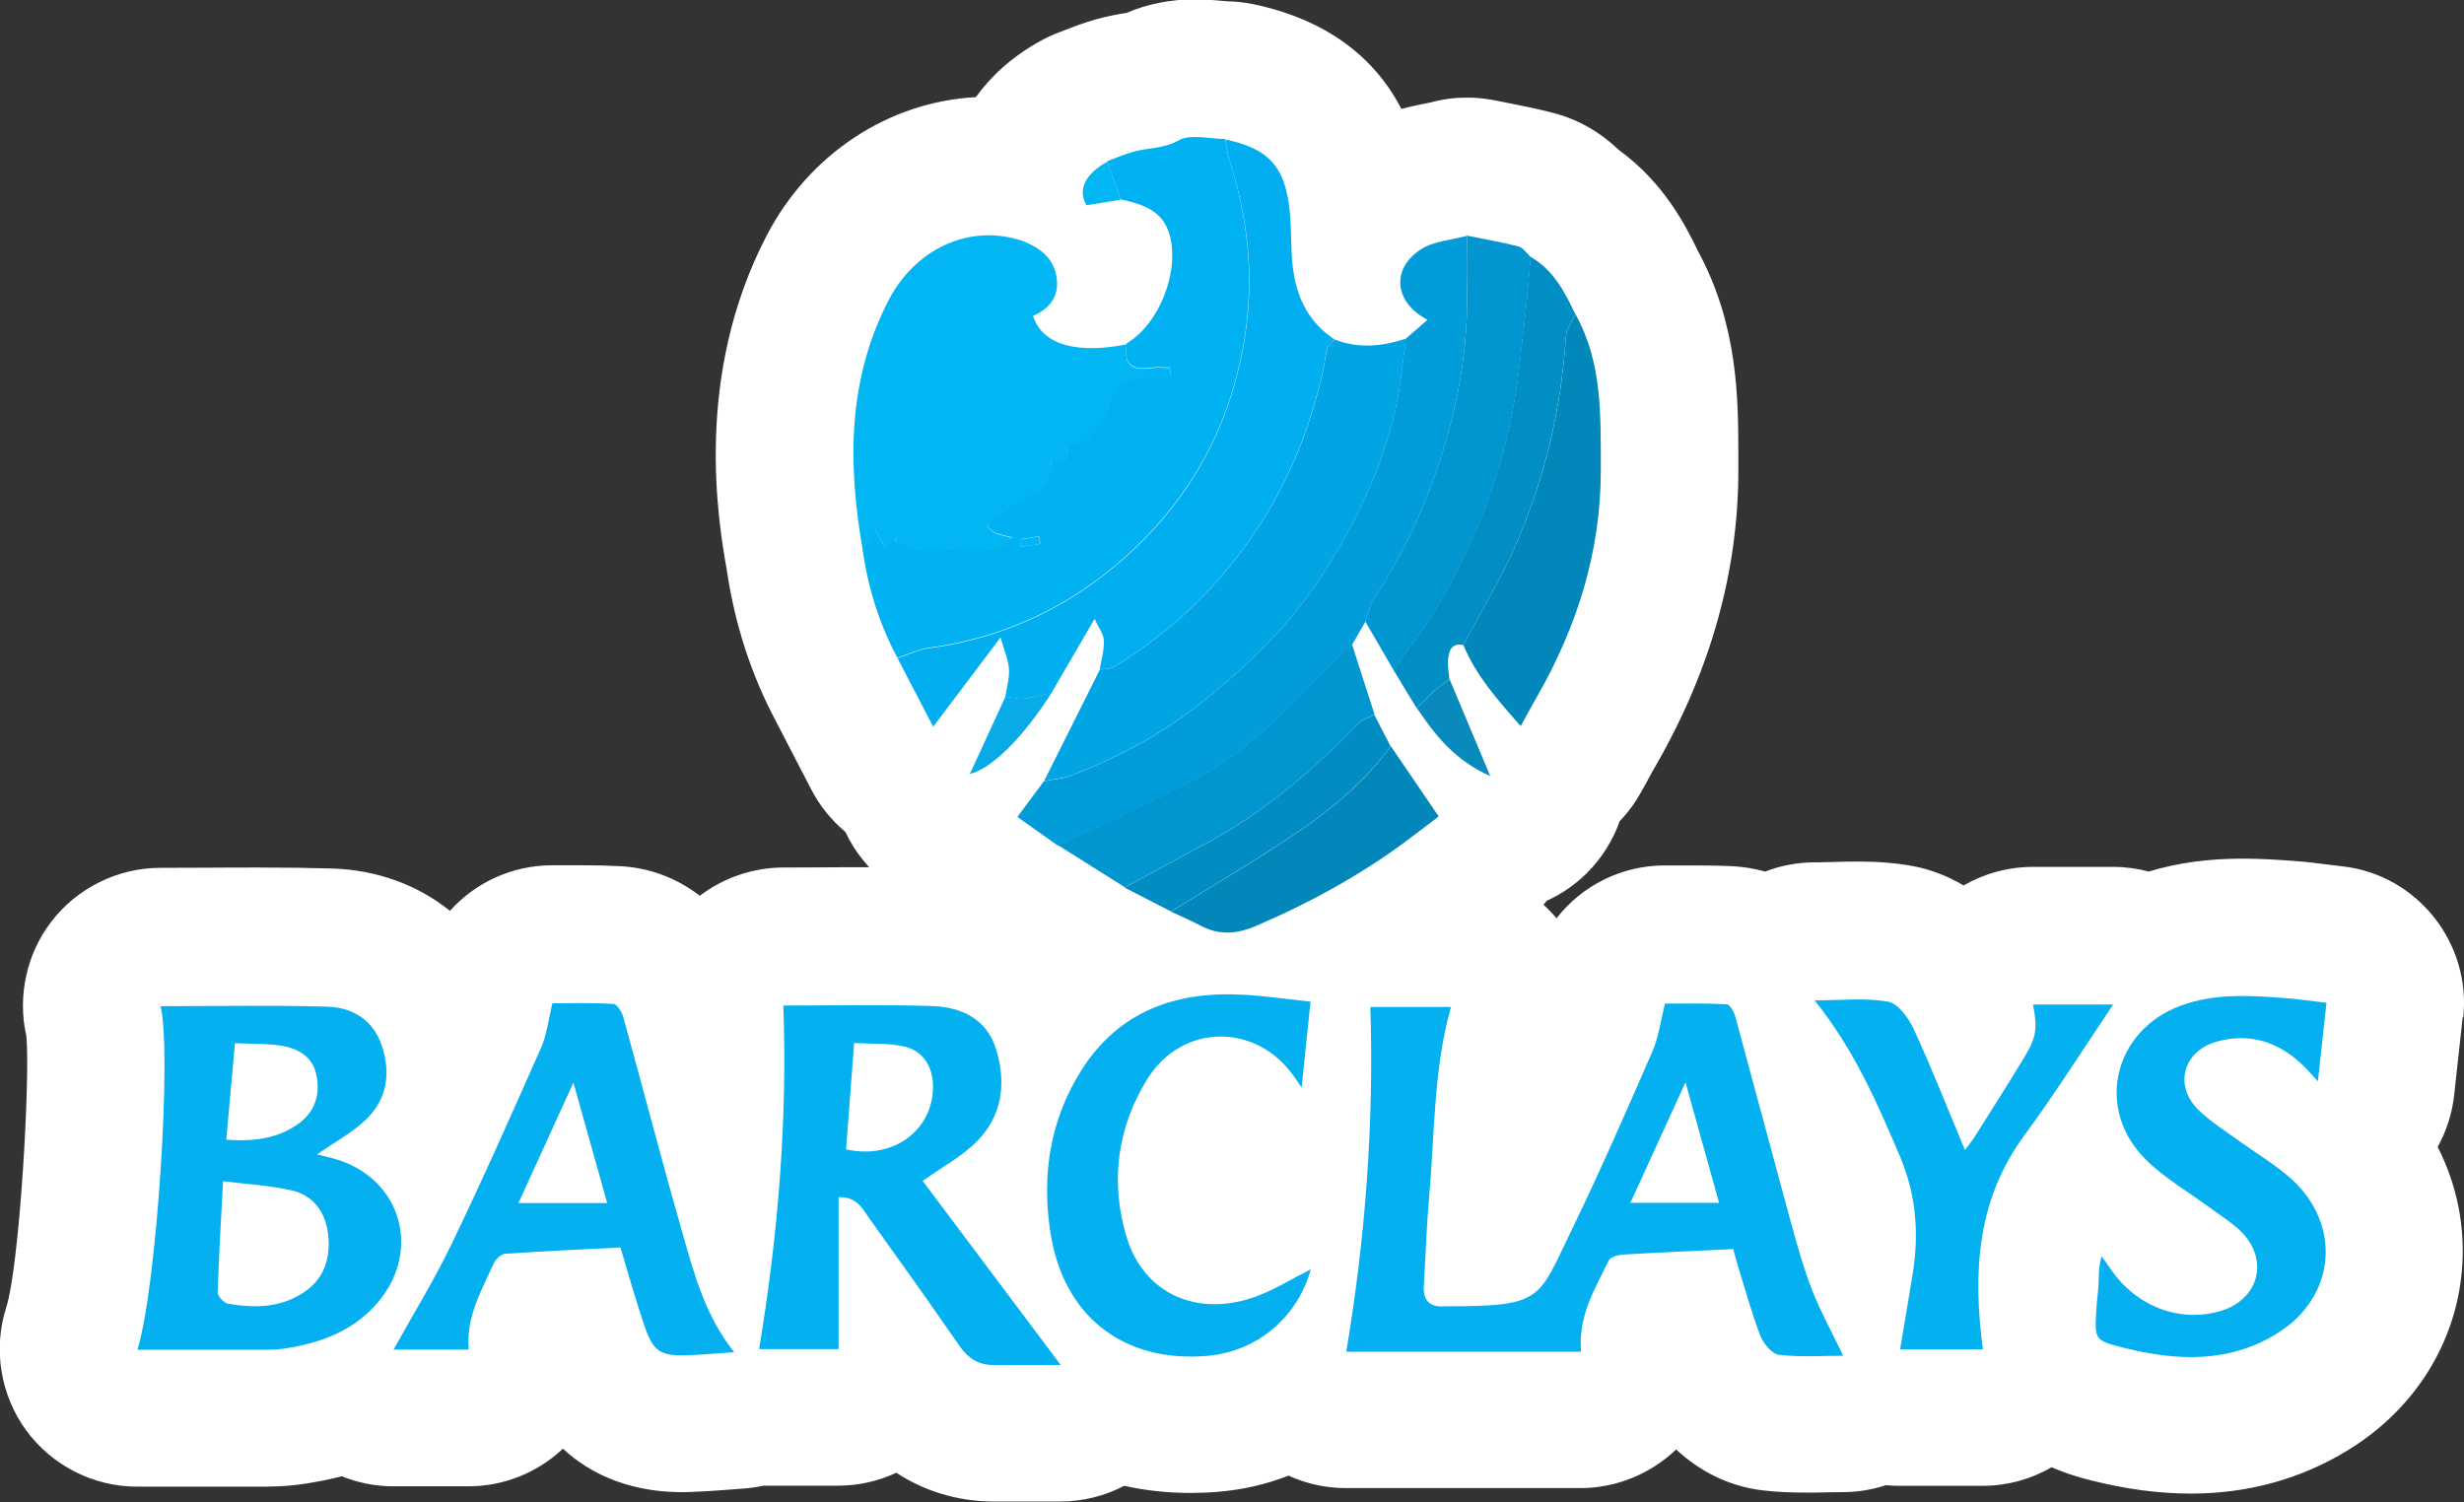
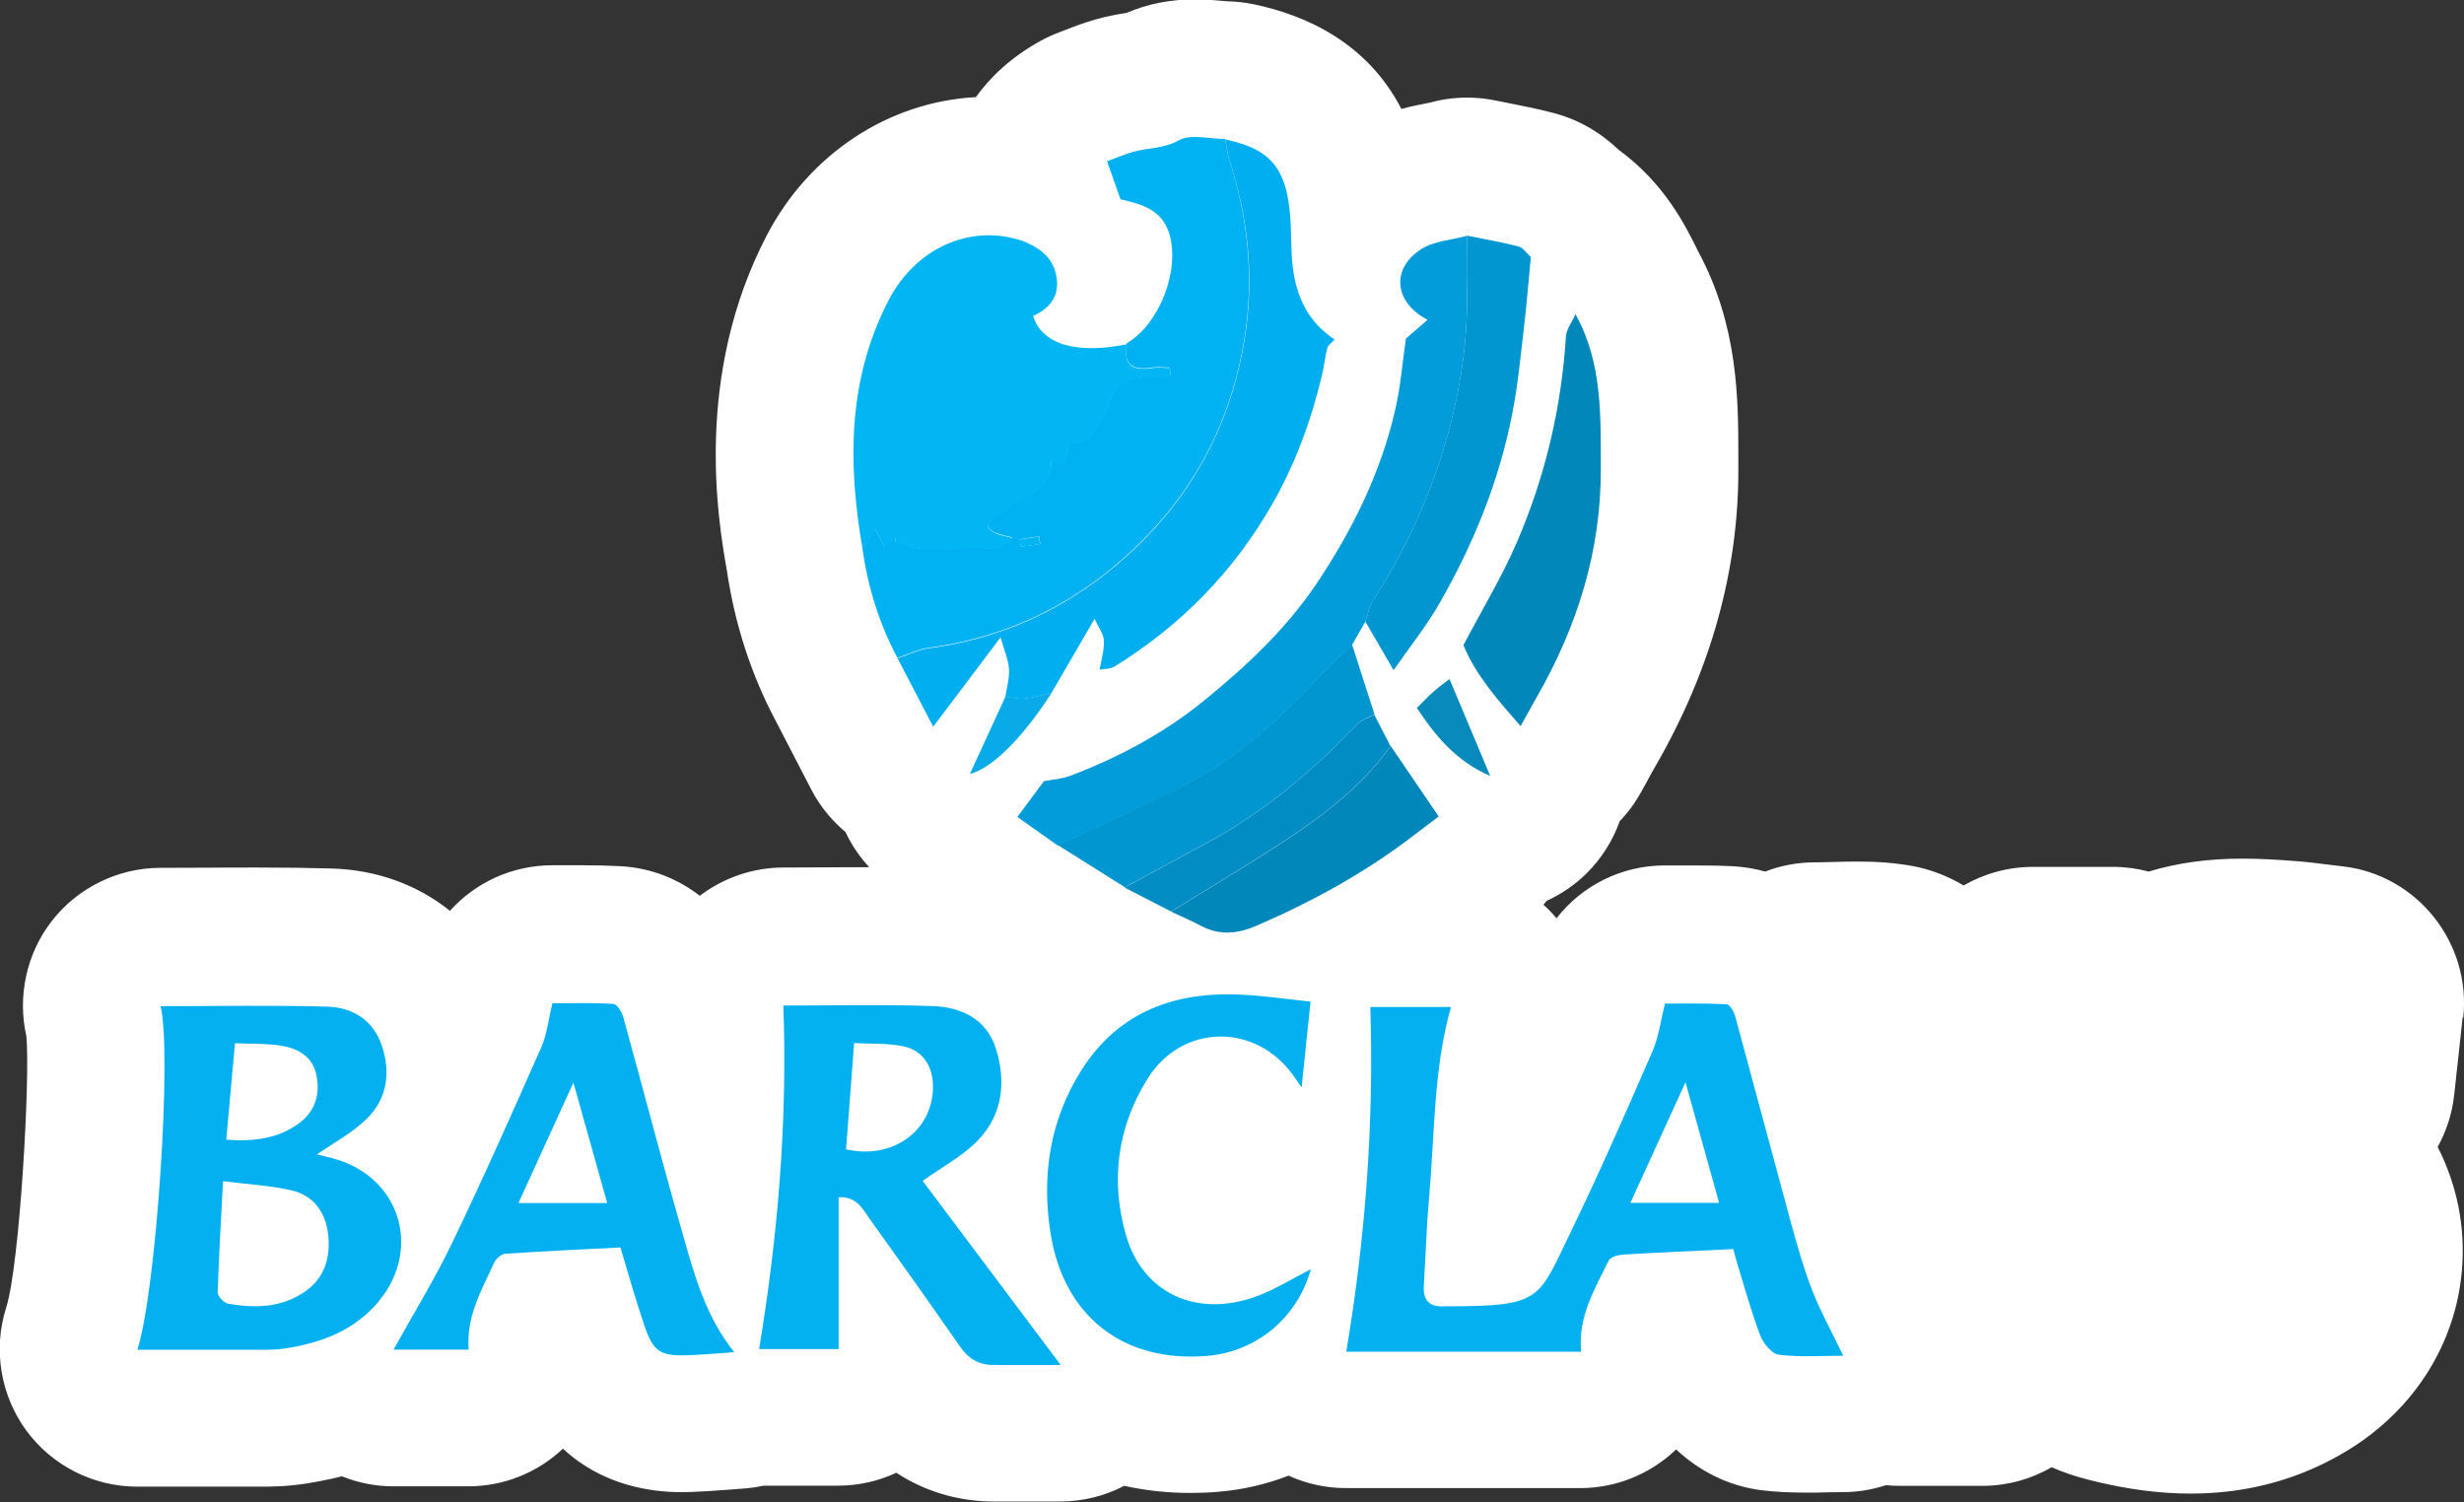
<svg xmlns="http://www.w3.org/2000/svg" id="Capa_2" viewBox="0 0 152.46 92.96">
  <rect x="0" y="0" width="152.46" height="92.96" fill="#333333" stroke="none" />
  <defs>
    <style>.cls-1{fill:#04b0f0;}.cls-2{fill:#08abe8;}.cls-3{fill:#01aeef;}.cls-4{fill:#098abd;}.cls-5{fill:#018ec4;}.cls-6{fill:#0196d0;}.cls-7{fill:#018cc3;}.cls-8{fill:#03b0f0;}.cls-9{fill:#fff;}.cls-10{fill:#0196cf;}.cls-11{fill:#01a5e4;}.cls-12{fill:#00b2f1;}.cls-13{fill:#01b6f2;}.cls-14{fill:#019cd9;}.cls-15{fill:#0287bb;}</style>
  </defs>
  <g id="circulo_big">
    <circle class="cls-9" cx="76.23" cy="46.48" r="12.34" />
    <path class="cls-9" d="M152.41,62.99c.51-4.64-2.84-8.85-7.44-9.38l-.83-.1c-.77-.1-1.51-.19-2.25-.24-.93-.07-2.01-.14-3.14-.14-2.11,0-4.02.26-5.8.8-.71-.19-1.45-.29-2.2-.29h-4.96c-1.53,0-3.01.41-4.29,1.15-1-.59-2.08-1.01-3.2-1.21-1.02-.18-2.08-.27-3.32-.27-.51,0-1.02.01-1.66.03-.34.01-.69.02-1.05.02-1.06,0-2.09.2-3.05.57-.64-.18-1.3-.29-1.98-.33-.84-.04-1.67-.05-2.49-.05,0,0-1.74,0-1.74,0-2.68,0-5.13,1.25-6.7,3.27-.25-.3-.52-.58-.81-.84.07-.08.13-.16.2-.24.9-.41,1.74-.98,2.46-1.69.93-.92,1.63-2.03,2.06-3.24.52-.54.96-1.14,1.33-1.81l.36-.65c.19-.36.37-.69.56-1.01,3.4-5.91,5.11-12.08,5.09-18.32v-.66c0-3.66,0-8.21-2.5-12.83-.75-1.54-2.08-4.2-4.88-6.24-1.19-1.13-2.55-1.91-4.06-2.3-1.02-.27-1.99-.45-2.82-.62l-.86-.17c-.55-.11-1.11-.16-1.67-.16-.77,0-1.54.1-2.25.3-.08.02-.17.04-.35.07-.4.08-.9.18-1.46.33-2.11-4.08-5.87-5.8-9.16-6.48-.53-.11-1.08-.17-1.62-.18l-.23-.02c-.54-.05-1.12-.1-1.74-.1-1.53,0-2.96.28-4.26.84-.47.07-1.16.19-1.94.41-.68.2-1.28.42-1.81.63l-.41.16c-.39.14-.77.32-1.14.52-1.87,1.03-3.14,2.27-4.02,3.49-5.4.29-10.31,3.51-12.94,8.56-4.53,8.7-3.01,17.65-2.47,20.7.49,3.35,1.52,6.51,3.03,9.34l2.19,4.23c.53,1.03,1.26,1.92,2.12,2.64.3.64.68,1.25,1.14,1.8.11.13.22.25.33.38-.91,0-1.81,0-2.74.01h-.1c-.84,0-1.66.01-2.47.01-1.87,0-3.7.63-5.17,1.75-1.32-1.02-2.96-1.72-4.88-1.83-.73-.04-1.5-.06-2.46-.06,0,0-1.78,0-1.78,0-2.49,0-4.77,1.07-6.34,2.82-1.99-1.6-4.52-2.54-7.32-2.62-1.38-.04-2.84-.06-4.61-.06-1,0-2.01,0-3.03.01-.98,0-1.97.01-2.96.01-2.62,0-5.14,1.24-6.73,3.31-1.55,2-2.12,4.64-1.56,7.1.25,2.5-.41,14.19-1.25,16.81-.82,2.57-.35,5.41,1.24,7.59,1.6,2.18,4.16,3.48,6.86,3.48,0,0,6.32,0,7.54,0,.69,0,1.73,0,2.91-.19.61-.1,1.37-.23,2.22-.45,1,.4,2.07.62,3.18.62h4.65c2.18,0,4.28-.84,5.85-2.33,2.42,2.25,5.38,2.69,7.32,2.69,0,0,.39,0,.62-.01.76-.03,1.51-.08,2.29-.14l.92-.07c.43-.03.85-.09,1.26-.18h4.62c1.29,0,2.51-.29,3.6-.8,1.72,1.13,3.74,1.75,5.88,1.78.59,0,1.8,0,1.8,0h2.46c1.42,0,2.77-.35,3.96-.97,1.31.29,2.68.44,4.1.44.55,0,1.12-.02,1.69-.07,1.52-.12,2.99-.46,4.38-1,1.1.5,2.3.77,3.54.77h14.52c2.21,0,4.33-.87,5.92-2.39,1.37,1.27,3.16,2.27,5.35,2.53.84.1,1.71.14,2.75.14.44,0,.87,0,1.32-.02.3,0,.6-.01.89-.01.92,0,1.82-.15,2.67-.43.28.03.57.04.86.04h5.12c1.51,0,2.98-.4,4.27-1.15.72.31,1.5.58,2.35.79,2.25.57,4.3.84,6.27.84,3.55,0,6.84-.91,9.76-2.71,4.06-2.5,6.62-6.55,7.01-11.1.23-2.67-.3-5.29-1.5-7.64.54-.97.89-2.05,1.02-3.19l.53-4.85Z" />
    <path class="cls-1" d="M97.82,83.64h-14.52c1.18-7.03,1.72-14.11,1.49-21.33h4.99c-1.1,3.88-1,7.89-1.36,11.85-.16,1.79-.21,3.59-.32,5.39-.06.91.35,1.35,1.28,1.28.03,0,.07,0,.1,0,6.03,0,5.66-.4,7.79-4.77,1.75-3.61,3.36-7.3,4.97-10.99.38-.87.5-1.84.78-2.97,1.09,0,2.45-.03,3.81.04.2,0,.46.47.54.76,1.16,4.25,2.29,8.52,3.45,12.77.39,1.42.79,2.84,1.32,4.2.52,1.32,1.22,2.58,1.91,4.02-1.28,0-2.65.1-3.98-.06-.43-.05-.96-.7-1.15-1.18-.56-1.46-.97-2.98-1.43-4.47-.11-.37-.21-.74-.24-.89-2.35.11-4.59.21-6.83.34-.31.02-.78.15-.88.37-.86,1.75-1.91,3.46-1.71,5.64ZM104.29,66.97c-1.21,2.64-2.29,5.01-3.41,7.46h5.49c-.68-2.44-1.34-4.81-2.08-7.46Z" />
    <path class="cls-12" d="M55.54,40.73c-1.13-2.11-1.83-4.36-2.17-6.73.24-.38.48-.77.78-1.24.2.37.36.68.57,1.06.29-.23.5-.4.71-.58,0,.09-.01.19-.02.28.57.15,1.14.42,1.72.43,1.31.04,2.63-.13,3.93-.04.66.04,1.12-.01,1.59-.65-.41-.11-.75-.16-1.06-.29-.19-.08-.39-.24-.46-.42-.04-.11.11-.37.24-.46.74-.5,1.48-1.03,2.28-1.45.86-.44,1.39-1.05,1.4-2.14,1.34.49.73-.7,1.09-1.04.47-.1,1.06-.15,1.3-.46.52-.68.98-1.46,1.27-2.27.43-1.21,1.3-1.4,2.39-1.38.44,0,.88-.08,1.32-.13,0-.16-.02-.32-.03-.48-.36,0-.73-.05-1.08,0-1.33.21-1.81-.24-1.59-1.5,2.02-1.2,3.28-4.45,2.65-6.71-.44-1.56-1.72-1.89-3.04-2.2-.28-.78-.55-1.57-.83-2.35.53-.2,1.06-.43,1.6-.58.92-.27,1.87-.18,2.82-.71.75-.42,1.91-.09,2.89-.09.08.41.11.84.24,1.24,1.15,3.57,1.55,7.18.98,10.93-.75,4.87-2.8,9.08-6.22,12.55-3.66,3.72-8.1,6.06-13.34,6.76-.66.09-1.29.41-1.94.62ZM64.37,33.67c-.03-.16-.05-.32-.08-.48-.4.06-.8.12-1.19.18.02.15.05.31.07.46l1.21-.17Z" />
    <path class="cls-13" d="M69.73,21.27c-.23,1.27.25,1.71,1.59,1.5.35-.06.72,0,1.08,0,0,.16.02.32.03.48-.44.05-.88.14-1.32.13-1.08-.02-1.96.17-2.39,1.38-.29.81-.74,1.59-1.27,2.27-.24.32-.83.37-1.3.46-.35.34.25,1.53-1.09,1.04,0,1.09-.54,1.69-1.4,2.14-.8.41-1.53.94-2.28,1.45-.13.09-.29.35-.24.46.07.17.27.34.46.42.31.13.65.18,1.06.29-.47.64-.94.7-1.59.65-1.3-.09-2.62.08-3.93.04-.58-.02-1.15-.28-1.72-.43,0-.09.01-.19.02-.28-.21.17-.42.34-.71.58-.2-.38-.37-.69-.57-1.06-.3.47-.54.85-.78,1.24-.93-5.31-.95-10.54,1.61-15.47,1.6-3.06,4.72-4.56,7.73-3.81.25.06.51.13.75.24,1.02.44,1.79,1.1,1.92,2.28.13,1.15-.5,1.84-1.47,2.28.6,1.89,2.9,2.34,5.82,1.75Z" />
    <path class="cls-1" d="M9.93,62.26c3.48,0,6.91-.07,10.34.03,1.55.05,2.83.83,3.36,2.42.56,1.69.32,3.3-.96,4.54-.89.86-2.03,1.47-3.06,2.18.24.06.58.14.93.23,4.36,1.13,5.7,5.93,2.58,9.22-1.5,1.58-3.42,2.24-5.49,2.56-.55.09-1.11.08-1.66.08-2.48,0-4.96,0-7.47,0,1.19-3.76,2.15-18.53,1.43-21.28ZM13.8,73.1c-.13,2.46-.26,4.67-.33,6.88,0,.23.39.65.64.69,1.68.29,3.34.26,4.8-.78,1.18-.84,1.54-2.08,1.4-3.46-.15-1.4-.89-2.45-2.26-2.77-1.34-.31-2.74-.38-4.25-.57ZM14.54,64.54c-.19,2.08-.36,4.01-.54,5.98,1.72.13,3.19-.07,4.47-.99,1.04-.75,1.36-1.84,1.1-3.04-.23-1.1-1.12-1.61-2.13-1.78-.92-.15-1.86-.11-2.91-.16Z" />
    <path class="cls-8" d="M48.47,62.22c2.92,0,6.06-.07,9.19.03,1.79.06,3.38.77,3.97,2.66.64,2.06.4,4.09-1.14,5.67-.93.96-2.17,1.61-3.4,2.49,2.72,3.63,5.57,7.42,8.54,11.39-1.41,0-2.8.01-4.19,0-.88,0-1.53-.4-2.04-1.14-1.85-2.66-3.72-5.3-5.61-7.93-.42-.58-.75-1.35-1.9-1.31v9.4h-4.92c1.17-7.05,1.76-14.15,1.5-21.25ZM52.35,71.12c2.95.66,5.41-1.21,5.38-3.94-.02-1.23-.65-2.2-1.85-2.44-.95-.2-1.96-.14-3.03-.2-.18,2.35-.34,4.48-.5,6.58Z" />
    <path class="cls-3" d="M55.54,40.73c.65-.21,1.28-.54,1.94-.62,5.24-.7,9.68-3.05,13.34-6.76,3.42-3.47,5.47-7.69,6.22-12.55.58-3.75.18-7.36-.98-10.93-.13-.4-.16-.82-.24-1.24,2.95.62,3.91,1.91,4.05,5.41.03.85.02,1.71.13,2.55.23,1.83.98,3.37,2.58,4.42-.15.17-.39.32-.45.52-.15.56-.2,1.15-.34,1.72-.67,2.8-1.65,5.48-3.1,8-2.4,4.17-5.65,7.47-9.72,9.99-.26.16-.62.14-.93.2.1-.6.29-1.21.26-1.81-.01-.4-.33-.79-.57-1.34-.99,1.69-1.82,3.13-2.66,4.57-.56.13-1.11.31-1.67.37-.39.04-.8-.07-1.2-.11.09-.58.27-1.16.23-1.73-.04-.58-.3-1.15-.52-1.95-1.49,1.97-2.75,3.65-4.17,5.53-.77-1.48-1.48-2.86-2.2-4.23Z" />
    <path class="cls-14" d="M87,20.94c.43-.37.85-.74,1.33-1.15-2.08-1.08-2.27-3.17-.4-4.37.8-.51,1.88-.57,2.84-.83,0,1.04-.02,2.09,0,3.13.1,3.88-.6,7.63-1.84,11.28-.98,2.87-2.31,5.58-3.96,8.14-.25.39-.33.88-.49,1.33-.27.48-.55.95-.82,1.43-.59.56-1.19,1.11-1.76,1.7-2.38,2.47-4.79,4.93-7.83,6.58-2.8,1.52-5.73,2.78-8.61,4.15-.81-.57-1.62-1.15-2.51-1.78.58-.78,1.11-1.5,1.64-2.21.57-.11,1.16-.15,1.7-.36,3.03-1.16,5.85-2.68,8.36-4.75,2.55-2.09,4.95-4.35,6.8-7.1,2.24-3.34,4.01-6.92,4.9-10.87.32-1.41.43-2.87.64-4.31Z" />
    <path class="cls-1" d="M29,83.51h-4.65c1.2-2.17,2.52-4.3,3.6-6.55,1.93-4,3.73-8.07,5.53-12.13.36-.8.45-1.73.7-2.75,1.1,0,2.43-.04,3.77.04.22.01.53.49.61.8,1.24,4.47,2.4,8.96,3.68,13.42.72,2.53,1.41,5.1,3.19,7.33-1.06.07-1.99.16-2.93.19-1.63.05-2.08-.23-2.61-1.78-.57-1.67-1.04-3.36-1.5-4.89-2.41.12-4.78.23-7.14.39-.24.02-.57.32-.68.56-.76,1.69-1.74,3.31-1.57,5.37ZM37.57,74.44c-.69-2.45-1.36-4.83-2.09-7.45-1.2,2.63-2.28,5-3.4,7.45h5.5Z" />
-     <path class="cls-1" d="M143.95,62.06c-.18,1.61-.35,3.16-.53,4.85-.4-.43-.72-.81-1.08-1.14-1.49-1.35-3.21-1.86-5.17-1.32-2.09.57-2.69,2.75-1.12,4.25.77.74,1.7,1.32,2.57,1.95,1.03.75,2.14,1.4,3.09,2.24,3.23,2.86,2.84,7.37-.83,9.63-3,1.85-6.24,1.69-9.5.87-1.78-.45-1.78-.49-1.67-2.34.03-.55.12-1.11.14-1.66.02-.52,0-1.05.19-1.65.19.26.38.52.56.79,1.57,2.3,4.24,3.33,6.77,2.6,2.38-.69,3.06-3.14,1.32-4.9-.57-.57-1.28-1-1.94-1.49-1.31-.97-2.76-1.8-3.92-2.93-3.23-3.13-2.09-8.04,2.12-9.59,2.06-.75,4.19-.63,6.31-.47.87.06,1.74.19,2.69.3Z" />
-     <path class="cls-11" d="M87,20.94c-.21,1.44-.32,2.9-.64,4.31-.9,3.95-2.66,7.53-4.9,10.87-1.85,2.75-4.25,5.01-6.8,7.1-2.51,2.06-5.33,3.59-8.36,4.75-.53.2-1.13.24-1.7.36,1.15-2.3,2.3-4.6,3.45-6.89.31-.06.68-.04.93-.2,4.07-2.52,7.32-5.83,9.72-9.99,1.45-2.52,2.43-5.19,3.1-8,.14-.57.19-1.16.34-1.72.05-.2.29-.35.45-.52,1.48.58,2.95.42,4.42-.06Z" />
    <path class="cls-1" d="M81.12,78.5c-.83,3.04-3.36,5.14-6.44,5.4-5.17.43-8.87-2.45-9.68-7.6-.56-3.57-.04-7,1.92-10.09,2.31-3.64,5.82-4.88,9.96-4.66,1.37.07,2.73.27,4.21.43-.18,1.71-.36,3.4-.55,5.31-.25-.36-.37-.54-.5-.72-2.34-3.3-6.91-3.25-9.05.2-1.86,3-2.3,6.32-1.3,9.72,1.04,3.54,4.36,5.06,8.01,3.74,1.18-.43,2.27-1.12,3.44-1.71Z" />
-     <path class="cls-8" d="M122.69,83.5h-5.12c.26-1.58.53-3.13.78-4.69.4-2.5.21-4.91-.8-7.28-1.41-3.31-2.83-6.59-5.27-9.63,1.64,0,3.13-.17,4.54.08.61.11,1.26.99,1.58,1.67,1.12,2.43,2.1,4.93,3.18,7.51.2-.28.4-.51.57-.77,1.05-1.66,2.1-3.31,3.12-4.99.73-1.2.81-1.79.52-3.24h4.96c-1.78,2.64-3.53,5.42-5.47,8.06-2.99,4.04-3.21,8.54-2.59,13.29Z" />
    <path class="cls-6" d="M84.48,38.46c.16-.45.24-.94.49-1.33,1.65-2.55,2.98-5.26,3.96-8.14,1.24-3.65,1.94-7.4,1.84-11.28-.03-1.04,0-2.09,0-3.13,1.07.22,2.14.4,3.19.67.29.08.51.43.76.66-.14,1.44-.25,2.88-.42,4.31-.21,1.8-.38,3.61-.73,5.39-.81,4.15-2.39,8.04-4.49,11.7-.83,1.45-1.9,2.78-2.85,4.16-.58-1-1.17-2-1.75-3.01Z" />
    <path class="cls-15" d="M97.48,19.44c1.69,3.02,1.56,6.35,1.57,9.62.01,5.05-1.46,9.71-3.96,14.07-.32.56-.62,1.12-1,1.8-1.42-1.62-2.76-3.12-3.54-5.01,1.12-2.14,2.38-4.21,3.33-6.42,1.73-4.03,2.73-8.27,3.01-12.66.03-.48.39-.93.59-1.4Z" />
    <path class="cls-10" d="M65.46,52.31c2.88-1.37,5.81-2.64,8.61-4.15,3.04-1.65,5.45-4.11,7.83-6.58.56-.59,1.17-1.13,1.76-1.7.46,1.44.92,2.88,1.39,4.32-.35.2-.78.32-1.05.6-2.77,2.89-5.79,5.45-9.33,7.36-1.69.91-3.38,1.83-5.07,2.74-1.38-.87-2.75-1.73-4.13-2.6Z" />
-     <path class="cls-5" d="M97.48,19.44c-.21.47-.56.92-.59,1.4-.29,4.4-1.29,8.63-3.01,12.66-.95,2.21-2.21,4.28-3.33,6.42-.73-.17-.89.34-.95.87-.04.4.05.82.08,1.23-.32.25-.65.47-.95.74-.37.33-.72.7-1.08,1.05-.48-.78-.95-1.57-1.43-2.35.96-1.38,2.02-2.71,2.85-4.16,2.1-3.66,3.68-7.55,4.49-11.7.35-1.77.51-3.59.73-5.39.17-1.43.28-2.87.42-4.31,1.41.8,2.1,2.16,2.76,3.53Z" />
    <path class="cls-15" d="M86.05,46.16c.97,1.42,1.94,2.84,2.97,4.36-.51.39-1.02.78-1.53,1.16-2.99,2.3-6.27,4.1-9.74,5.6-1.2.52-2.3.61-3.46,0-.6-.32-1.22-.58-1.83-.87,2.64-1.65,5.34-3.21,7.91-4.97,2.14-1.46,4.14-3.13,5.68-5.27Z" />
-     <path class="cls-7" d="M86.05,46.16c-1.54,2.14-3.54,3.81-5.68,5.27-2.57,1.75-5.26,3.32-7.91,4.97-.96-.49-1.92-.99-2.88-1.48,1.69-.91,3.38-1.83,5.07-2.74,3.54-1.91,6.56-4.47,9.33-7.36.27-.28.7-.4,1.05-.6.34.65.67,1.3,1.01,1.95Z" />
+     <path class="cls-7" d="M86.05,46.16c-1.54,2.14-3.54,3.81-5.68,5.27-2.57,1.75-5.26,3.32-7.91,4.97-.96-.49-1.92-.99-2.88-1.48,1.69-.91,3.38-1.83,5.07-2.74,3.54-1.91,6.56-4.47,9.33-7.36.27-.28.7-.4,1.05-.6.34.65.67,1.3,1.01,1.95" />
    <path class="cls-4" d="M87.66,43.81c.36-.35.7-.72,1.08-1.05.3-.27.63-.5.95-.74.8,1.91,1.6,3.82,2.52,6-2.16-.95-3.41-2.51-4.54-4.21Z" />
    <path class="cls-2" d="M62.21,43.11c.4.04.81.15,1.2.11.56-.06,1.11-.24,1.67-.37-1.65,2.59-3.61,4.68-5.07,5.04.77-1.68,1.49-3.23,2.2-4.78Z" />
-     <path class="cls-13" d="M68.51,10.01c.28.78.55,1.57.83,2.35-.7.11-1.39.22-2.12.34-.54-.95-.1-1.93,1.29-2.69Z" />
    <path class="cls-13" d="M64.37,33.67l-1.21.17c-.02-.15-.05-.31-.07-.46.4-.06.8-.12,1.19-.18.03.16.05.32.08.48Z" />
  </g>
</svg>